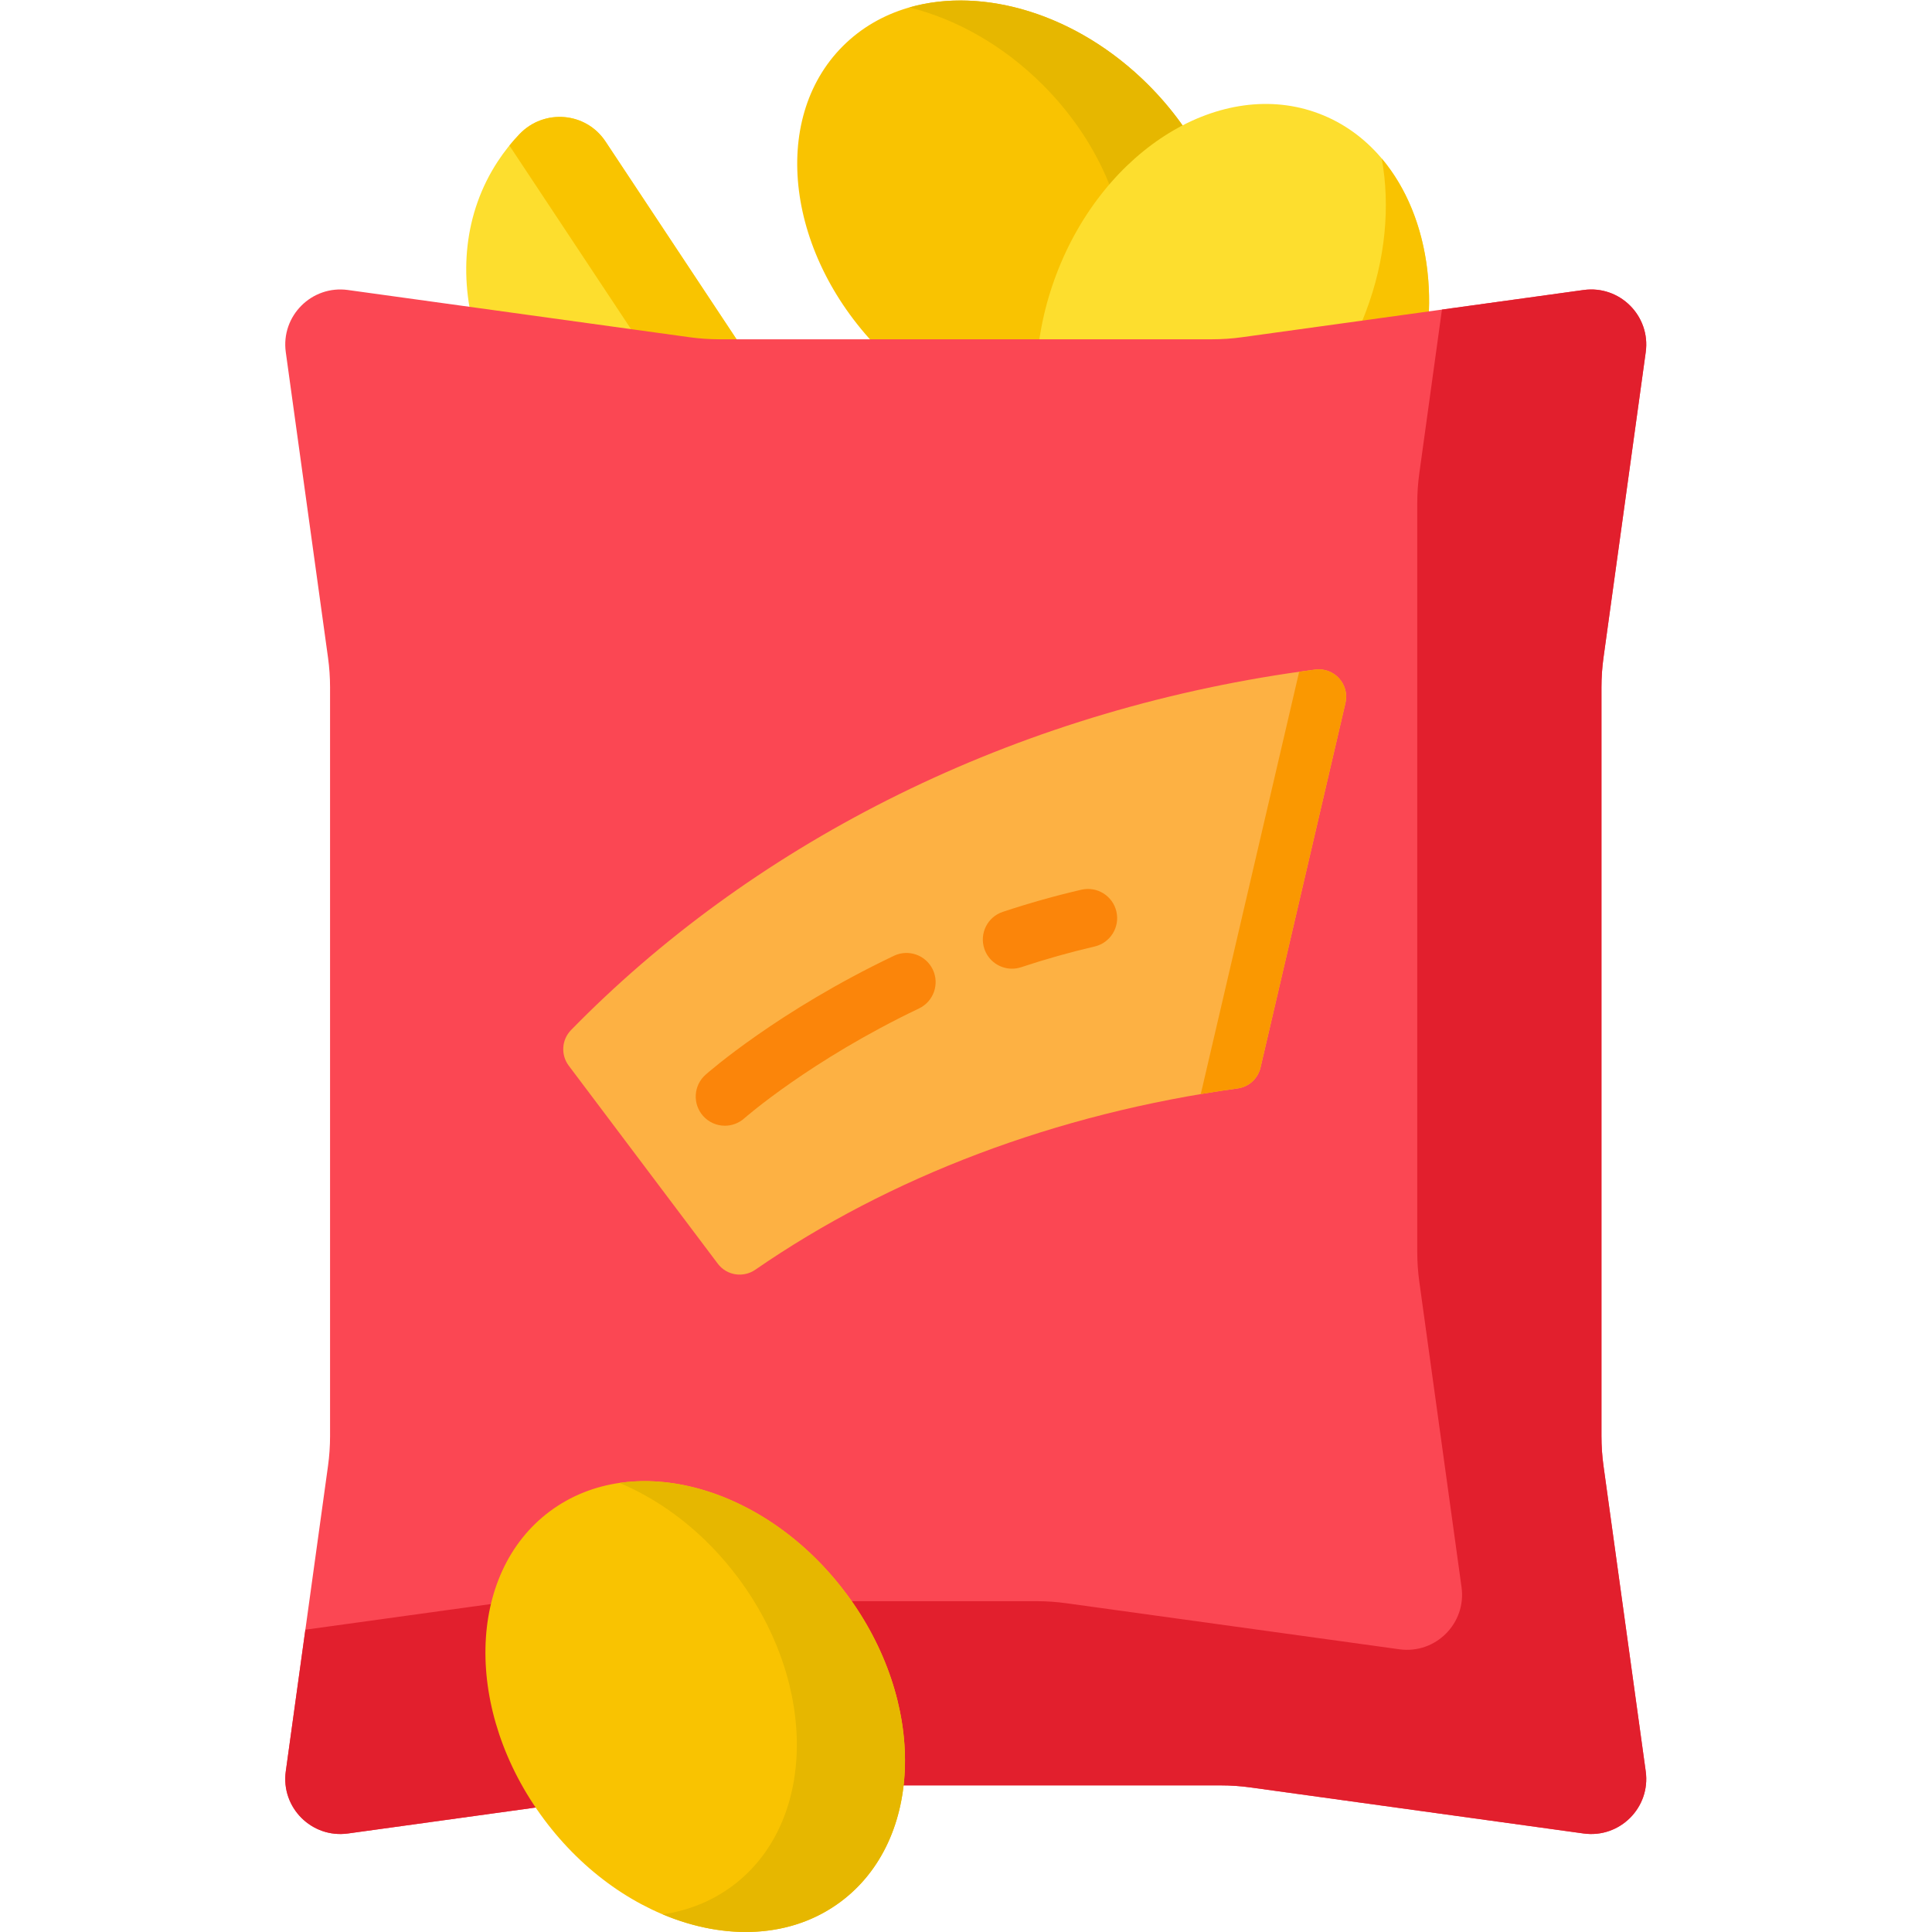
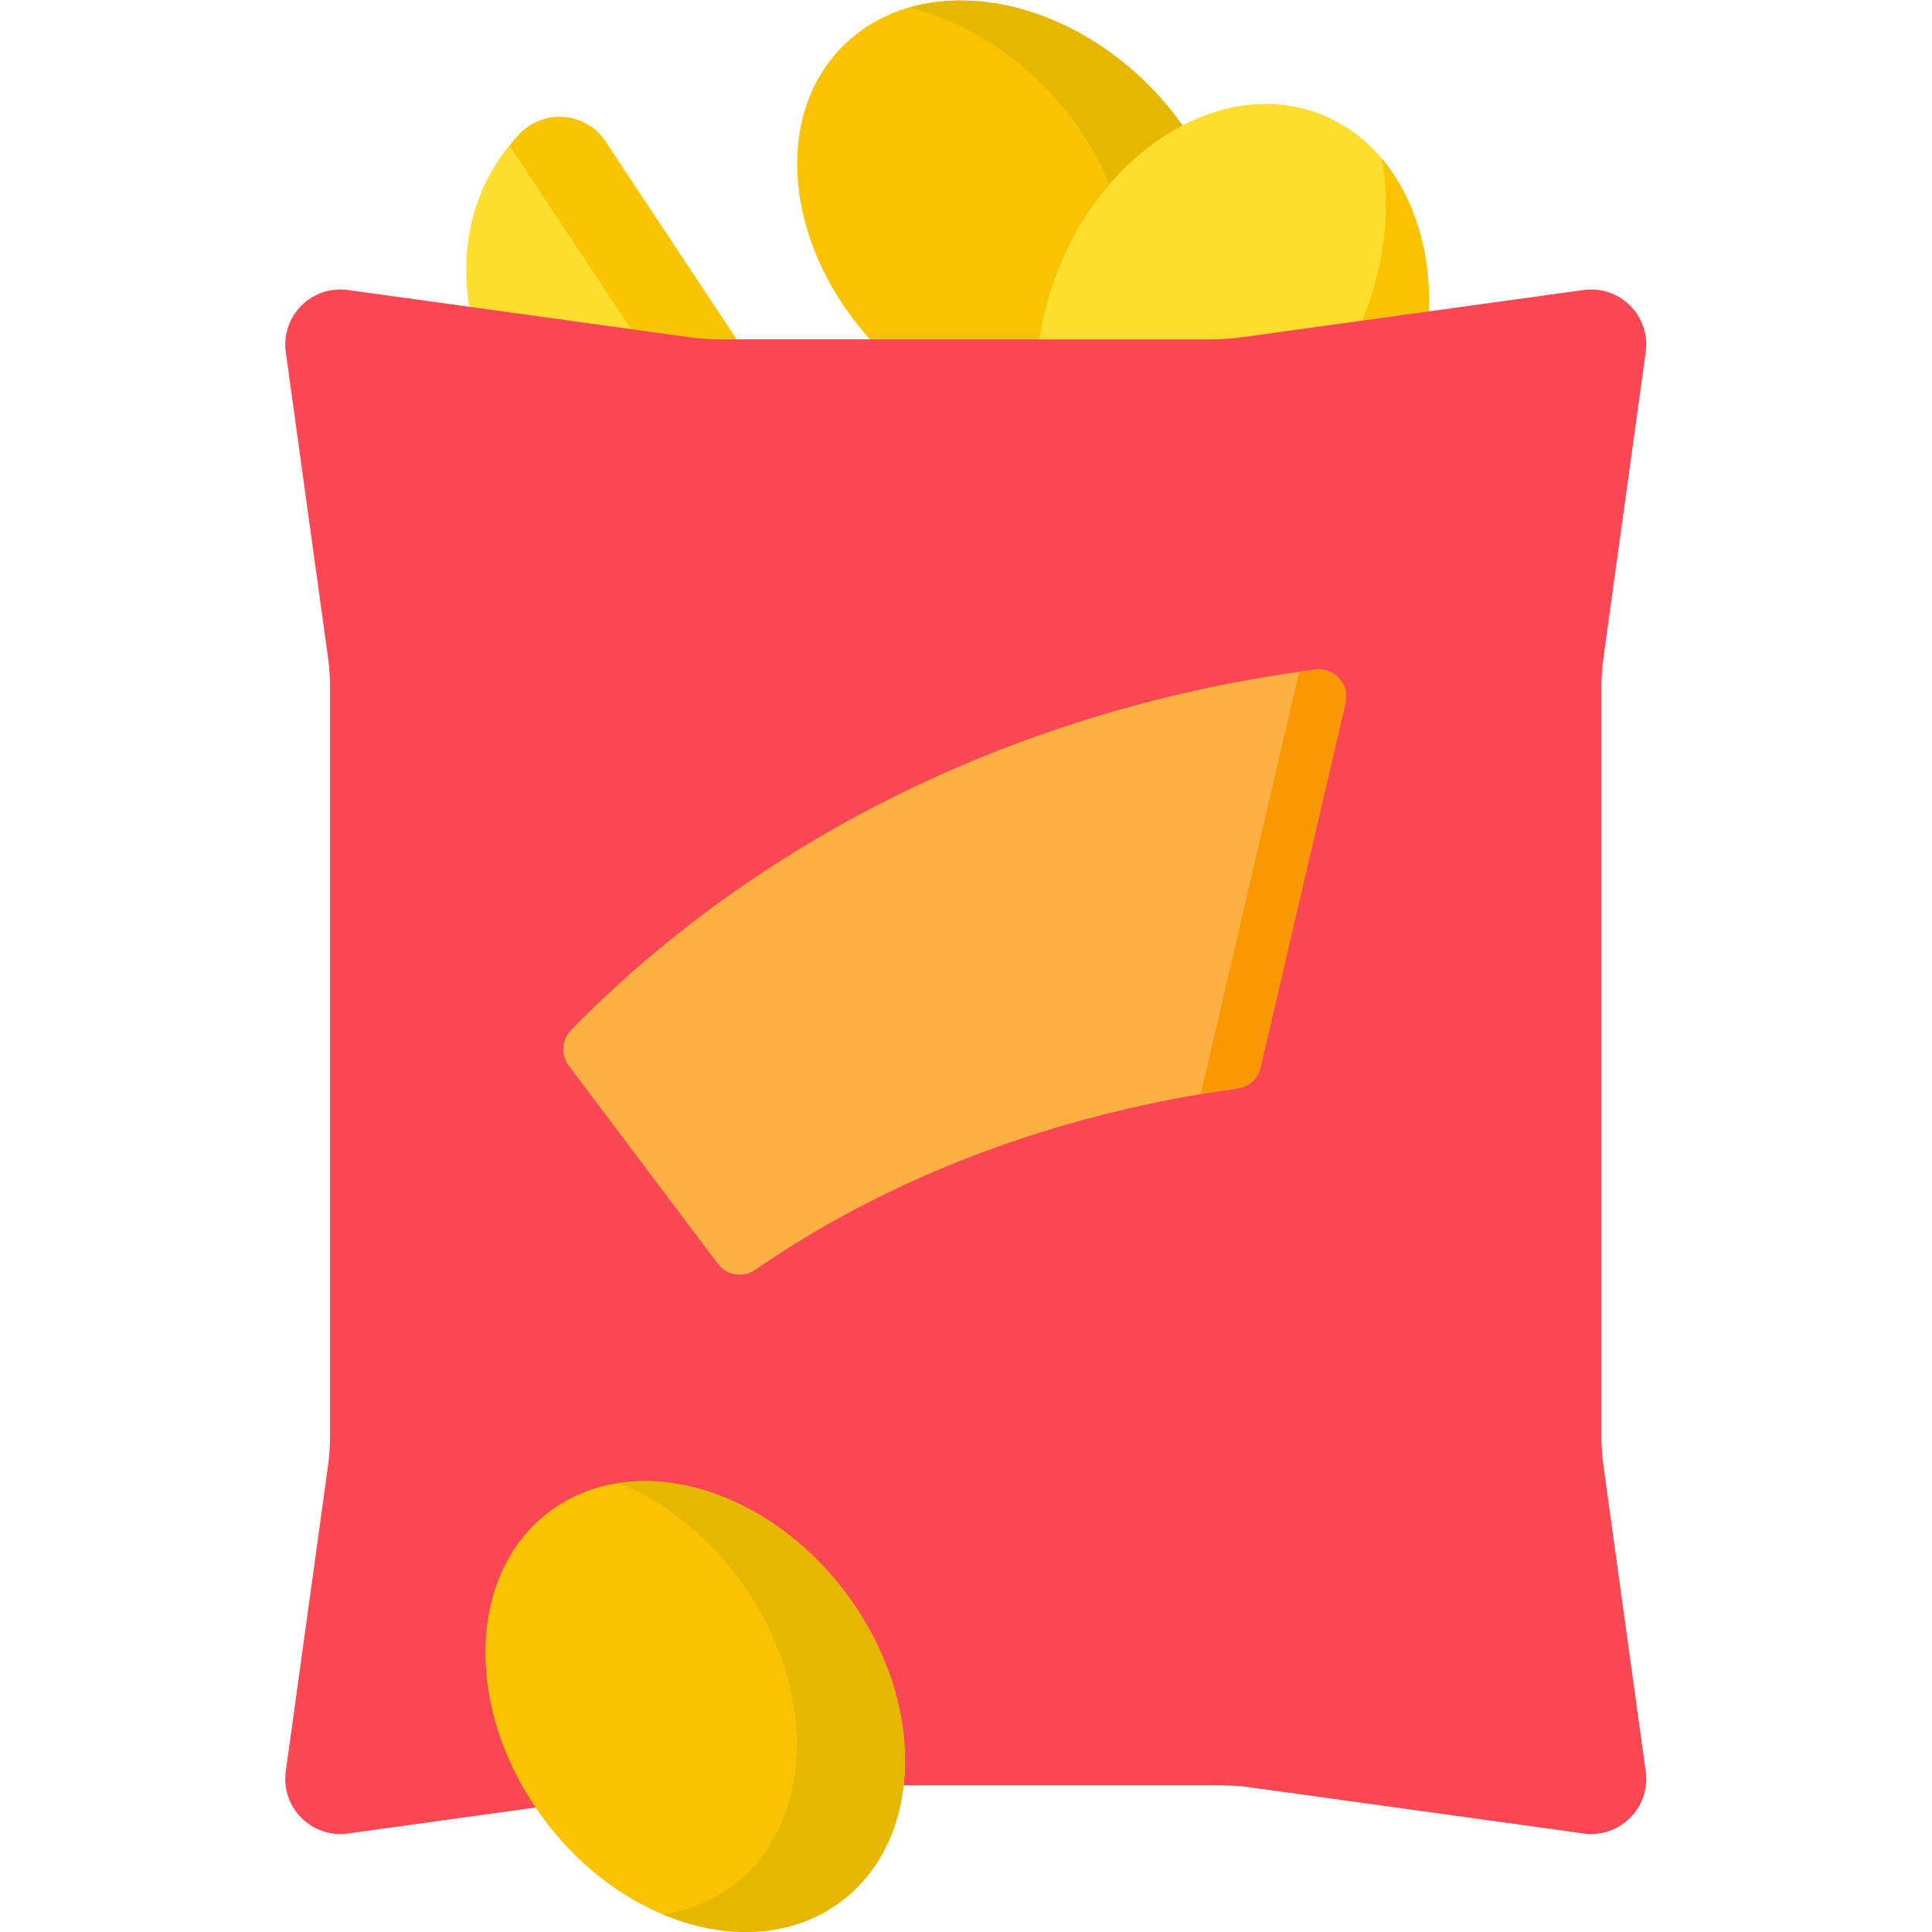
<svg xmlns="http://www.w3.org/2000/svg" version="1.1" id="svg5811" xml:space="preserve" width="682.667" height="682.667" viewBox="0 0 682.667 682.667">
  <defs id="defs5815">
    <clipPath clipPathUnits="userSpaceOnUse" id="clipPath5825">
      <path d="M 0,512 H 512 V 0 H 0 Z" id="path5823" />
    </clipPath>
  </defs>
  <g id="g5817" transform="matrix(1.333,0,0,-1.333,0,682.667)">
    <g id="g5819">
      <g id="g5821" clip-path="url(#clipPath5825)">
        <g id="g5827" transform="translate(160.503,474.626)">
-           <path d="m 0,0 c -5.19,7.835 -16.272,8.744 -22.782,1.967 -2.123,-2.211 -4.061,-4.633 -5.785,-7.264 -17.878,-27.281 -6.112,-66.604 26.28,-87.831 14.759,-9.672 31.25,-13.913 46.523,-13.087 11.165,0.605 17.325,13.3 11.149,22.621 z" style="fill:#fdde2e;fill-opacity:1;fill-rule:nonzero;stroke:none" id="path5829" />
+           <path d="m 0,0 c -5.19,7.835 -16.272,8.744 -22.782,1.967 -2.123,-2.211 -4.061,-4.633 -5.785,-7.264 -17.878,-27.281 -6.112,-66.604 26.28,-87.831 14.759,-9.672 31.25,-13.913 46.523,-13.087 11.165,0.605 17.325,13.3 11.149,22.621 " style="fill:#fdde2e;fill-opacity:1;fill-rule:nonzero;stroke:none" id="path5829" />
        </g>
        <g id="g5831" transform="translate(215.888,391.032)">
          <path d="m 0,0 -55.385,83.594 c -5.19,7.835 -16.272,8.744 -22.782,1.967 -0.935,-0.974 -1.826,-1.995 -2.687,-3.049 L -26.187,0 c 4.915,-7.418 2.013,-16.966 -5,-20.863 6.748,-1.53 13.504,-2.112 20.039,-1.758 C 0.017,-22.017 6.176,-9.321 0,0" style="fill:#f9c400;fill-opacity:1;fill-rule:nonzero;stroke:none" id="path5833" />
        </g>
        <g id="g5835" transform="translate(304.396,489.632)">
          <path d="M 0,0 C 25.197,-25.197 29.797,-61.451 10.272,-80.976 -9.252,-100.5 -45.506,-95.901 -70.703,-70.704 -95.9,-45.506 -100.5,-9.252 -80.976,10.272 -61.451,29.796 -25.197,25.197 0,0" style="fill:#f9c301;fill-opacity:1;fill-rule:nonzero;stroke:none" id="path5837" />
        </g>
        <g id="g5839" transform="translate(304.396,489.632)">
          <path d="M 0,0 C -18.803,18.803 -43.759,26.128 -63.329,20.526 -50.964,17.448 -38.502,10.53 -27.972,0 c 25.199,-25.197 29.797,-61.452 10.273,-80.976 -4.955,-4.955 -10.99,-8.349 -17.647,-10.254 17.221,-4.287 34.254,-1.11 45.618,10.254 C 29.797,-61.452 25.197,-25.197 0,0" style="fill:#e6b700;fill-opacity:1;fill-rule:nonzero;stroke:none" id="path5841" />
        </g>
        <g id="g5843" transform="translate(373.498,403.924)">
          <path d="m 0,0 c -12.658,-33.311 -43.843,-52.363 -69.654,-42.555 -25.811,9.808 -36.473,44.763 -23.815,78.074 12.658,33.31 43.844,52.362 69.655,42.554 C 1.996,68.265 12.658,33.31 0,0" style="fill:#fdde2e;fill-opacity:1;fill-rule:nonzero;stroke:none" id="path5845" />
        </g>
        <g id="g5847" transform="translate(373.498,403.923)">
          <path d="m 0,0 c 9.446,24.857 5.9,50.624 -7.229,66.18 2.26,-12.54 1.056,-26.743 -4.234,-40.664 -12.658,-33.311 -43.844,-52.364 -69.654,-42.555 -6.55,2.489 -12.119,6.603 -16.585,11.894 3.147,-17.464 13.024,-31.7 28.048,-37.409 C -43.844,-52.362 -12.658,-33.31 0,0" style="fill:#f9c301;fill-opacity:1;fill-rule:nonzero;stroke:none" id="path5849" />
        </g>
        <g id="g5851" transform="translate(436.245,42.591)">
          <path d="m 0,0 -11.193,80.956 c -0.363,2.616 -0.543,5.255 -0.543,7.896 v 198.485 c 0,2.641 0.18,5.279 0.543,7.895 L 0,376.188 c 1.327,9.595 -6.88,17.802 -16.476,16.476 l -90.562,-12.521 c -2.616,-0.363 -5.255,-0.544 -7.896,-0.544 h -130.623 c -2.64,0 -5.279,0.181 -7.895,0.544 l -90.563,12.521 c -9.595,1.326 -17.802,-6.881 -16.475,-16.476 l 11.193,-80.956 c 0.362,-2.616 0.543,-5.254 0.543,-7.895 V 88.852 c 0,-2.641 -0.181,-5.28 -0.543,-7.896 L -360.49,0 c -1.327,-9.595 6.88,-17.802 16.475,-16.476 l 88.294,12.208 c 2.617,0.363 5.254,0.544 7.896,0.544 h 135.16 c 2.642,0 5.279,-0.181 7.895,-0.544 l 88.294,-12.208 C -6.88,-17.802 1.327,-9.595 0,0" style="fill:#fb4753;fill-opacity:1;fill-rule:nonzero;stroke:none" id="path5853" />
        </g>
        <g id="g5855" transform="translate(425.052,123.547)">
-           <path d="m 0,0 c -0.362,2.616 -0.543,5.255 -0.543,7.896 v 198.485 c 0,2.64 0.181,5.279 0.543,7.895 l 11.193,80.956 c 1.328,9.595 -6.88,17.802 -16.475,16.476 l -37.541,-5.19 -6.003,-43.415 c -0.362,-2.617 -0.543,-5.255 -0.543,-7.896 V 56.723 c 0,-2.642 0.181,-5.281 0.543,-7.897 l 11.193,-80.956 c 1.327,-9.595 -6.88,-17.802 -16.475,-16.475 l -88.294,12.208 c -2.617,0.362 -5.254,0.543 -7.896,0.543 h -135.16 c -2.642,0 -5.279,-0.181 -7.896,-0.543 l -50.752,-7.017 -5.191,-37.542 c -1.327,-9.595 6.88,-17.802 16.476,-16.476 l 88.294,12.208 c 2.616,0.363 5.254,0.544 7.895,0.544 h 135.16 c 2.642,0 5.28,-0.181 7.896,-0.544 l 88.294,-12.208 c 9.595,-1.326 17.803,6.881 16.475,16.476 z" style="fill:#e21f2d;fill-opacity:1;fill-rule:nonzero;stroke:none" id="path5857" />
-         </g>
+           </g>
        <g id="g5859" transform="translate(200.222,175.559)">
          <path d="m 0,0 c 35.58,24.556 79.543,41.393 127.871,48.054 2.967,0.409 5.365,2.621 6.045,5.538 l 22.514,96.637 c 1.15,4.939 -2.986,9.505 -8.015,8.854 -2.338,-0.303 -4.68,-0.63 -7.024,-0.981 C 64.573,146.58 -1.814,111.641 -48.85,63.528 c -2.509,-2.566 -2.765,-6.584 -0.607,-9.451 L -9.948,1.587 C -7.6,-1.534 -3.215,-2.219 0,0" style="fill:#fdb143;fill-opacity:1;fill-rule:nonzero;stroke:none" id="path5861" />
        </g>
        <g id="g5863" transform="translate(348.637,334.642)">
          <path d="m 0,0 c -1.419,-0.184 -2.842,-0.395 -4.263,-0.596 l -26.078,-111.937 c 3.245,0.547 6.51,1.051 9.797,1.504 2.967,0.409 5.365,2.621 6.045,5.538 L 8.015,-8.854 C 9.165,-3.915 5.029,0.651 0,0" style="fill:#fa9801;fill-opacity:1;fill-rule:nonzero;stroke:none" id="path5865" />
        </g>
        <g id="g5867" transform="translate(224.391,89.61)">
          <path d="m 0,0 c 21.275,-28.586 20.567,-65.124 -1.583,-81.609 -22.149,-16.487 -57.353,-6.677 -78.629,21.909 -21.276,28.586 -20.567,65.123 1.582,81.609 C -56.479,38.395 -21.276,28.585 0,0" style="fill:#f9c301;fill-opacity:1;fill-rule:nonzero;stroke:none" id="path5869" />
        </g>
        <g id="g5871" transform="translate(164.231,119.042)">
          <path d="m 0,0 c 11.602,-4.878 22.727,-13.457 31.489,-25.229 21.276,-28.586 20.568,-65.124 -1.582,-81.609 -5.491,-4.088 -11.786,-6.554 -18.47,-7.523 16.569,-6.967 34.112,-6.377 47.139,3.32 22.151,16.485 22.859,53.023 1.583,81.608 C 44.157,-7.933 20.279,2.94 0,0" style="fill:#e6b700;fill-opacity:1;fill-rule:nonzero;stroke:none" id="path5873" />
        </g>
        <g id="g5875" transform="translate(268.255,255.35)">
-           <path d="m 0,0 c -3.24,0 -6.259,2.053 -7.336,5.296 -1.344,4.052 0.85,8.428 4.901,9.771 6.897,2.29 13.908,4.265 20.837,5.87 4.158,0.96 8.311,-1.627 9.275,-5.786 C 28.64,10.992 26.049,6.84 21.891,5.877 15.426,4.379 8.881,2.535 2.437,0.396 1.628,0.128 0.807,0 0,0" style="fill:#fb850a;fill-opacity:1;fill-rule:nonzero;stroke:none" id="path5877" />
-         </g>
+           </g>
        <g id="g5879" transform="translate(192.153,213.725)">
-           <path d="m 0,0 c -2.136,0 -4.261,0.88 -5.788,2.604 -2.831,3.195 -2.536,8.081 0.659,10.912 0.769,0.681 19.198,16.866 49.931,31.528 3.85,1.838 8.467,0.205 10.305,-3.648 C 56.945,37.543 55.312,32.929 51.459,31.09 22.671,17.357 5.295,2.097 5.123,1.945 3.651,0.642 1.822,0 0,0" style="fill:#fb850a;fill-opacity:1;fill-rule:nonzero;stroke:none" id="path5881" />
-         </g>
+           </g>
      </g>
    </g>
  </g>
</svg>